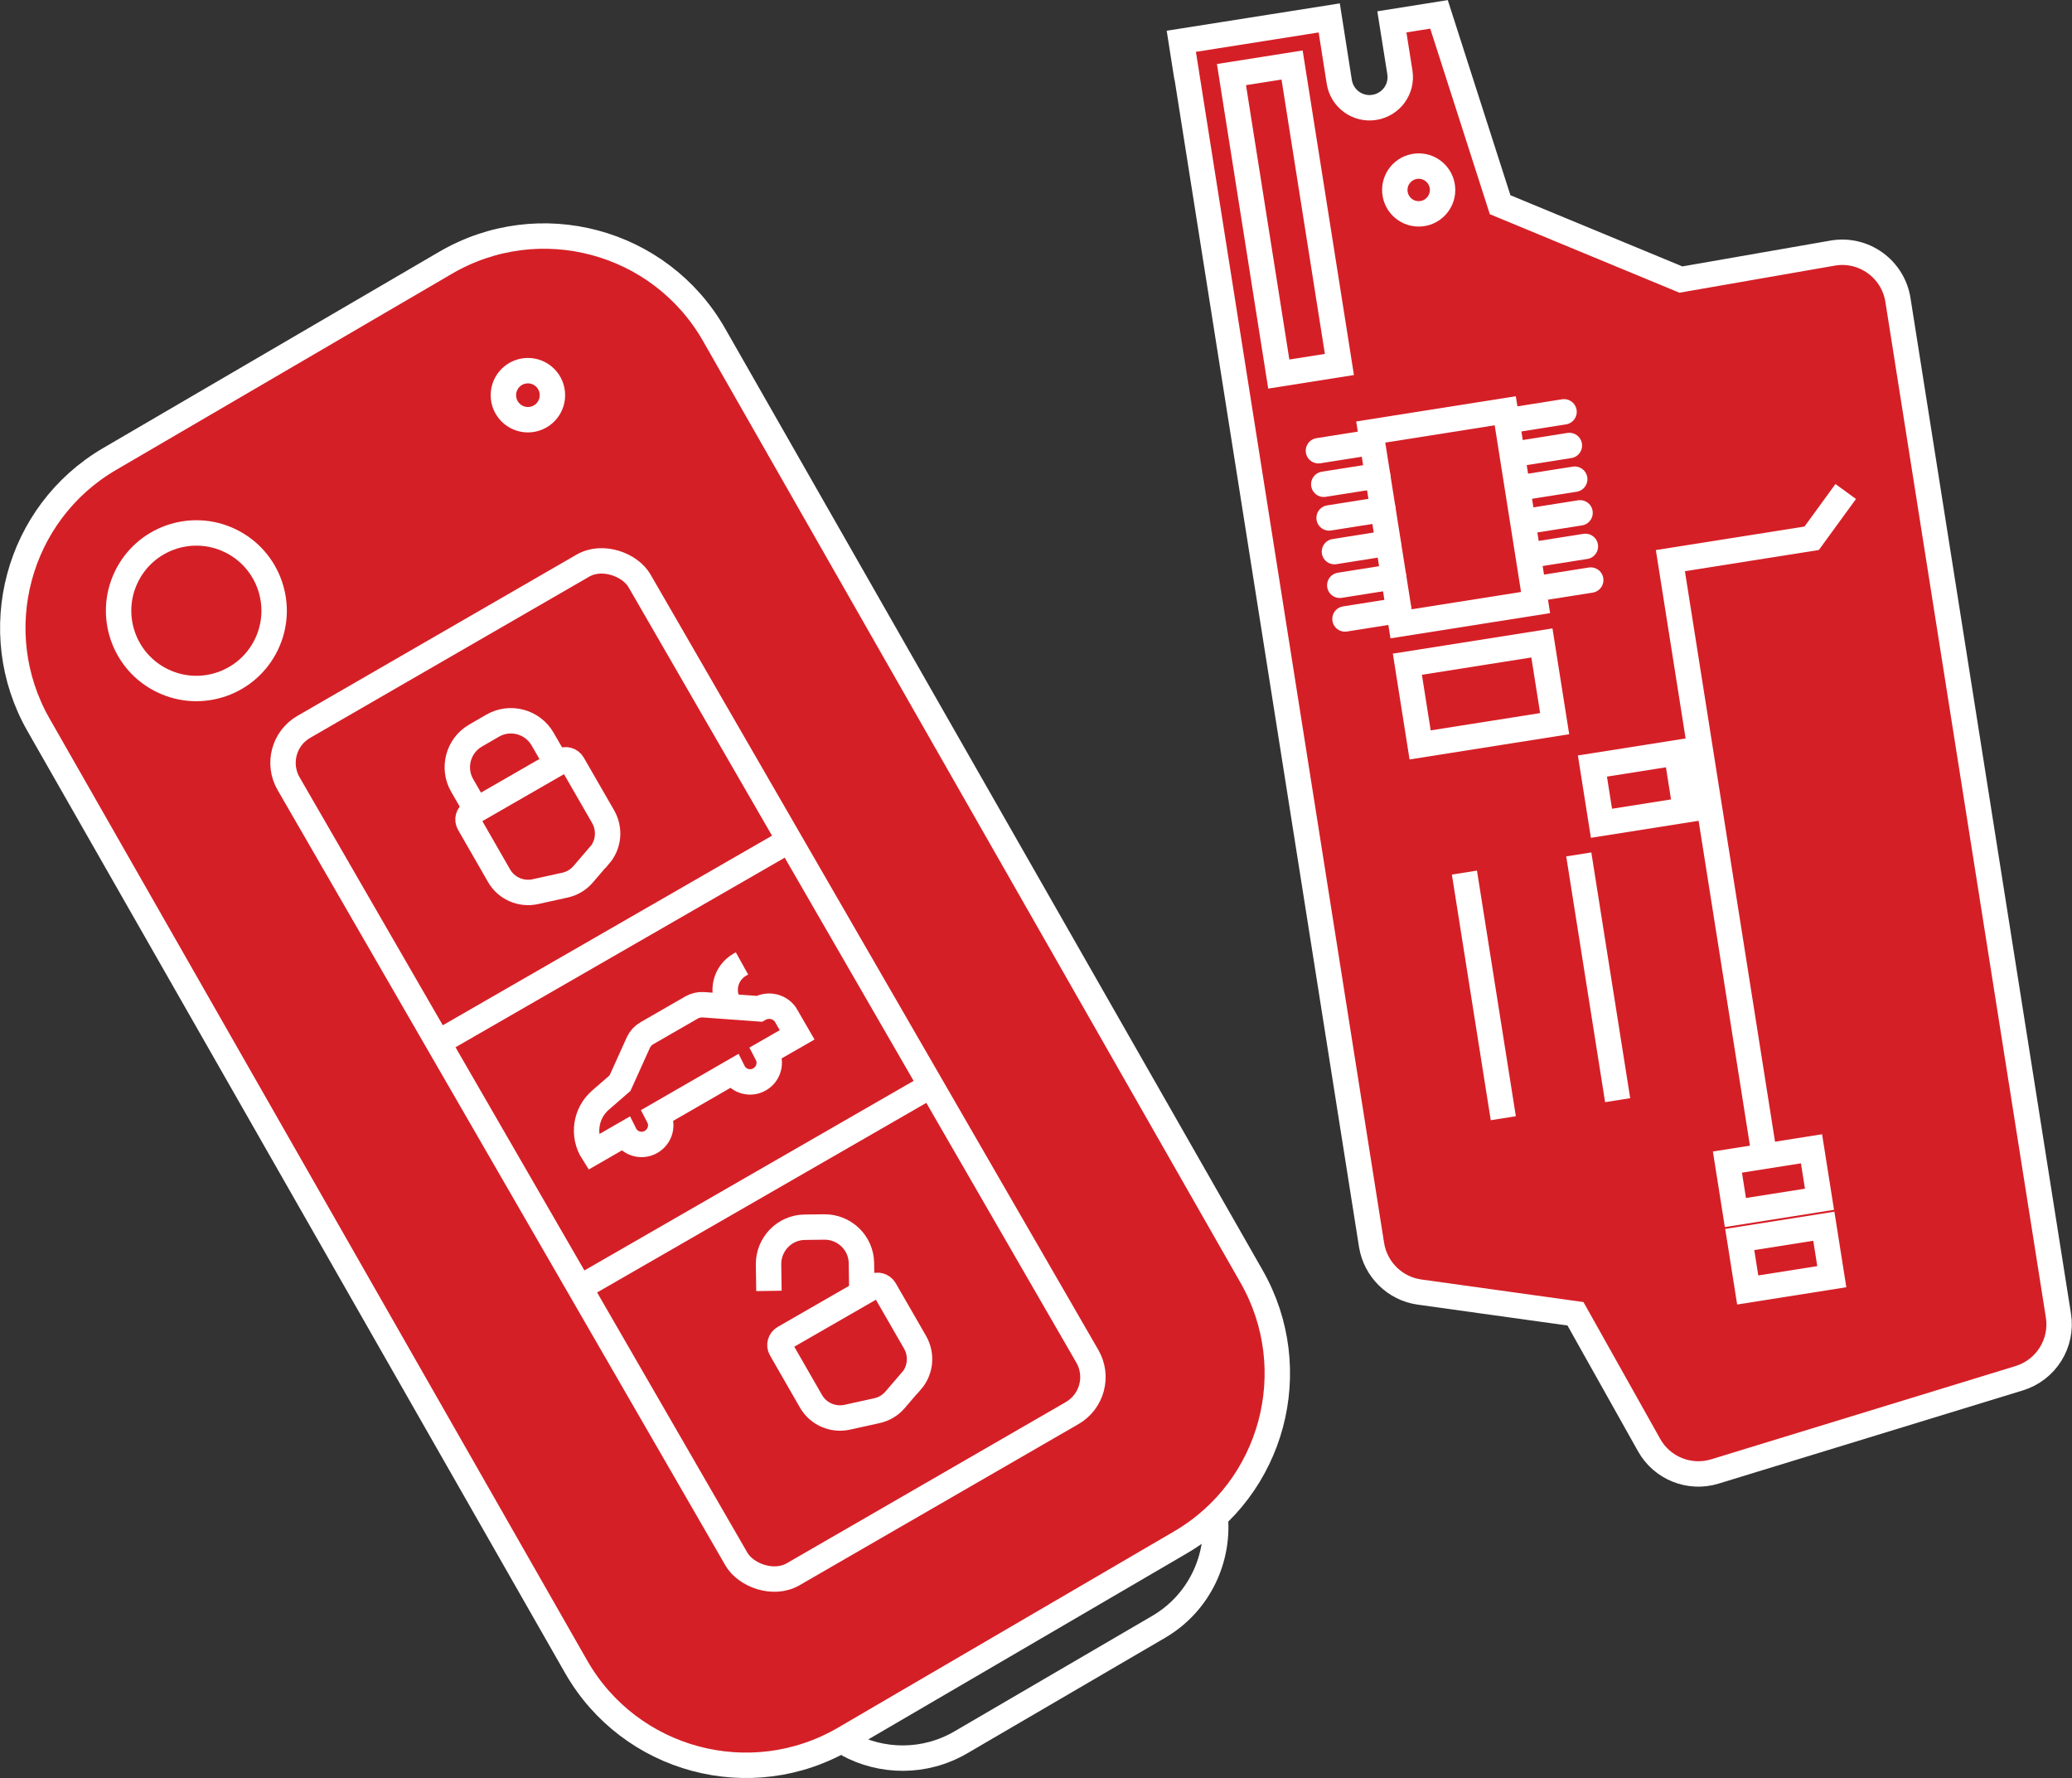
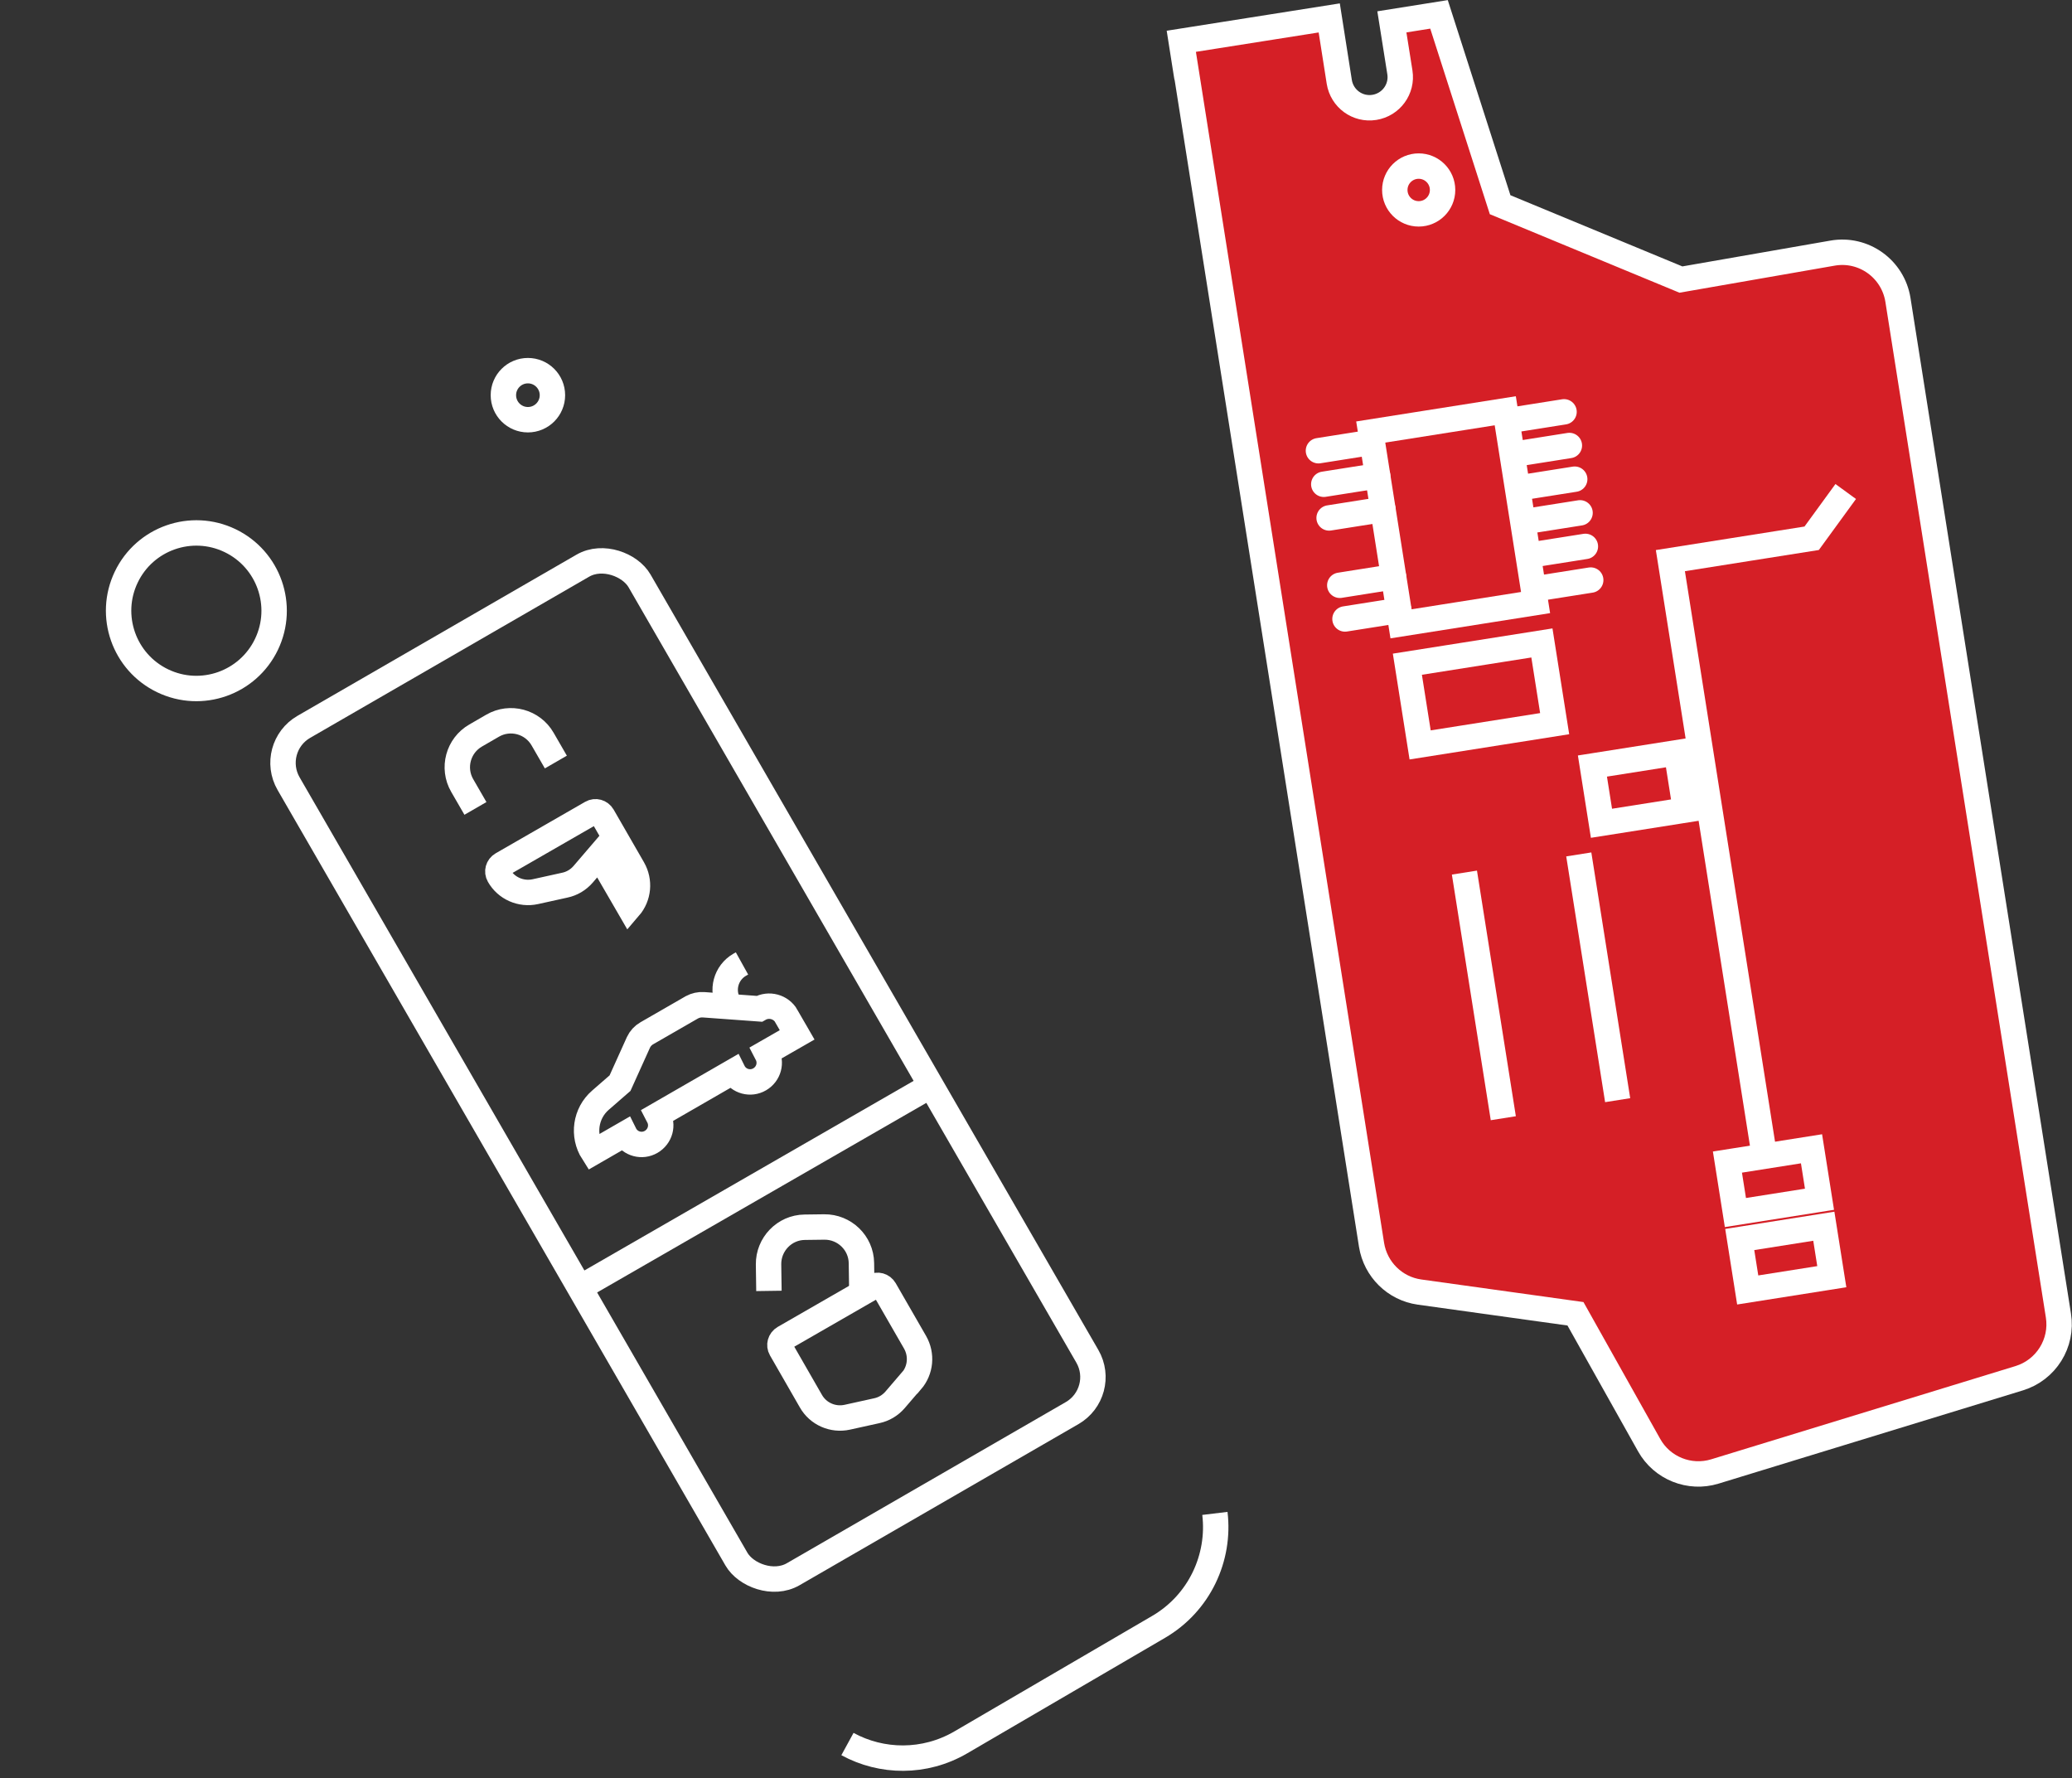
<svg xmlns="http://www.w3.org/2000/svg" id="b" viewBox="0 0 163.08 139.93">
  <rect x="0" y="0" width="163.08" height="139.93" fill="#333333" stroke="none" />
  <g id="c">
    <g>
-       <path d="M3.03,57.04c-4.18-7.33-1.68-16.67,5.6-20.92l26.44-15.44c7.39-4.32,16.89-1.77,21.13,5.66l42.31,74.12c4.18,7.33,1.68,16.67-5.6,20.92l-26.44,15.44c-7.39,4.32-16.89,1.77-21.13-5.66L3.03,57.04Z" fill="#d51f26" stroke="#fff" stroke-miterlimit="10" stroke-width="2" />
      <path d="M95.62,119.1c.42,3.48-1.21,7.05-4.43,8.93l-15.57,9.09c-2.85,1.66-6.23,1.6-8.92,.13" fill="none" stroke="#fff" stroke-miterlimit="10" stroke-width="2" />
      <circle cx="15.46" cy="48.07" r="6.12" transform="translate(-34.57 41.19) rotate(-64.35)" fill="none" stroke="#fff" stroke-miterlimit="10" stroke-width="2" />
      <circle cx="41.55" cy="31.1" r="1.93" fill="none" stroke="#fff" stroke-miterlimit="10" stroke-width="2" />
-       <path d="M47.16,67.33l-1.26,1.47c-.38,.44-.88,.74-1.45,.86l-2.31,.51c-1.13,.25-2.3-.26-2.87-1.27l-2.35-4.09c-.18-.31-.07-.7,.24-.88l7.04-4.05c.31-.18,.7-.07,.88,.24l2.39,4.15c.56,.98,.45,2.2-.29,3.06Z" fill="none" stroke="#fff" stroke-miterlimit="10" stroke-width="2" />
+       <path d="M47.16,67.33l-1.26,1.47c-.38,.44-.88,.74-1.45,.86l-2.31,.51c-1.13,.25-2.3-.26-2.87-1.27c-.18-.31-.07-.7,.24-.88l7.04-4.05c.31-.18,.7-.07,.88,.24l2.39,4.15c.56,.98,.45,2.2-.29,3.06Z" fill="none" stroke="#fff" stroke-miterlimit="10" stroke-width="2" />
      <path d="M37.42,63.62l-1.04-1.8c-.8-1.38-.32-3.15,1.06-3.94l1.33-.77c1.38-.8,3.15-.32,3.94,1.06l1.04,1.8" fill="none" stroke="#fff" stroke-miterlimit="10" stroke-width="2" />
      <path d="M71.71,108.69l-1.26,1.47c-.38,.44-.88,.74-1.45,.86l-2.31,.51c-1.13,.25-2.3-.26-2.87-1.27l-2.35-4.09c-.18-.31-.07-.7,.24-.88l7.04-4.05c.31-.18,.7-.07,.88,.24l2.39,4.15c.56,.98,.45,2.2-.29,3.06Z" fill="none" stroke="#fff" stroke-miterlimit="10" stroke-width="2" />
      <path d="M60.52,101.59l-.03-2.08c-.02-1.59,1.25-2.91,2.84-2.93l1.54-.02c1.59-.02,2.91,1.25,2.93,2.84l.03,2.08" fill="none" stroke="#fff" stroke-miterlimit="10" stroke-width="2" />
      <path d="M57.48,79.21l-.1-.18c-.63-1.09-.25-2.48,.84-3.11l.18-.1" fill="none" stroke="#fff" stroke-miterlimit="10" stroke-width="2" />
      <path d="M61.9,79.97c-.43-.75-1.39-1.01-2.14-.58l-4.4-.32c-.31-.02-.62,.05-.9,.2l-3.56,2.05c-.28,.16-.51,.41-.65,.71l-1.45,3.21-1.54,1.34c-1.19,1.03-1.44,2.78-.59,4.11l2.5-1.44s.02,.04,.03,.06c.41,.72,1.33,.97,2.05,.55s.97-1.33,.55-2.05c-.01-.02-.03-.03-.04-.05l5.95-3.43s.02,.04,.03,.06c.41,.72,1.33,.97,2.05,.55s.97-1.33,.55-2.05c-.01-.02-.03-.03-.04-.05l2.44-1.4-.85-1.47Z" fill="none" stroke="#fff" stroke-miterlimit="10" stroke-width="2" />
-       <line x1="34.76" y1="81.89" x2="61.56" y2="66.46" fill="none" stroke="#fff" stroke-miterlimit="10" stroke-width="2" />
      <line x1="45.9" y1="101.19" x2="72.68" y2="85.77" fill="none" stroke="#fff" stroke-miterlimit="10" stroke-width="2" />
      <rect x="38.19" y="45.71" width="31.9" height="77.01" rx="3.27" ry="3.27" transform="translate(143.15 130.05) rotate(149.99)" fill="none" stroke="#fff" stroke-miterlimit="10" stroke-width="2" />
      <g>
        <path d="M93.4,5.89l14.55,92.08c.31,1.93,1.84,3.44,3.77,3.71l12.28,1.71,5.8,10.34c1.02,1.82,3.18,2.68,5.17,2.07l23.96-7.34c2.11-.65,3.43-2.75,3.08-4.94l-12.63-79.92c-.39-2.45-2.71-4.11-5.15-3.68l-11.93,2.08-14.23-5.89-4.81-14.98-3.71,.59,.63,3.97c.21,1.32-.69,2.55-2.01,2.76h0c-1.32,.21-2.55-.69-2.76-2.01l-.79-5.03-11.65,1.84s.54,3.44,.42,2.65Z" fill="#d51f26" stroke="#fff" stroke-miterlimit="10" stroke-width="2" />
        <rect x="136.23" y="90.91" width="6.7" height="4.02" transform="translate(-12.79 22.92) rotate(-8.98)" fill="none" stroke="#fff" stroke-miterlimit="10" stroke-width="2" />
        <rect x="137.2" y="97" width="6.7" height="4.02" transform="translate(-13.73 23.15) rotate(-8.98)" fill="none" stroke="#fff" stroke-miterlimit="10" stroke-width="2" />
        <rect x="109.01" y="33.07" width="10.72" height="15.28" transform="translate(-4.95 18.35) rotate(-8.98)" fill="none" stroke="#fff" stroke-miterlimit="10" stroke-width="2" />
        <rect x="111.21" y="51.4" width="10.72" height="6.43" transform="translate(-7.1 18.86) rotate(-8.98)" fill="none" stroke="#fff" stroke-miterlimit="10" stroke-width="2" />
        <circle cx="111.66" cy="14.95" r="1.88" fill="none" stroke="#fff" stroke-miterlimit="10" stroke-width="2" />
-         <rect x="98.76" y="5.35" width="4.83" height="23.86" transform="translate(-1.46 16) rotate(-8.98)" fill="none" stroke="#fff" stroke-miterlimit="10" stroke-width="2" />
        <line x1="103.77" y1="35.47" x2="108.01" y2="34.8" fill="none" stroke="#fff" stroke-linecap="round" stroke-linejoin="round" stroke-width="2" />
        <line x1="104.19" y1="38.11" x2="108.43" y2="37.44" fill="none" stroke="#fff" stroke-linecap="round" stroke-linejoin="round" stroke-width="2" />
        <line x1="104.61" y1="40.76" x2="108.85" y2="40.09" fill="none" stroke="#fff" stroke-linecap="round" stroke-linejoin="round" stroke-width="2" />
-         <line x1="105.03" y1="43.41" x2="109.26" y2="42.74" fill="none" stroke="#fff" stroke-linecap="round" stroke-linejoin="round" stroke-width="2" />
        <line x1="105.45" y1="46.06" x2="109.68" y2="45.39" fill="none" stroke="#fff" stroke-linecap="round" stroke-linejoin="round" stroke-width="2" />
        <line x1="105.86" y1="48.71" x2="110.1" y2="48.04" fill="none" stroke="#fff" stroke-linecap="round" stroke-linejoin="round" stroke-width="2" />
        <line x1="118.87" y1="33.08" x2="123.1" y2="32.41" fill="none" stroke="#fff" stroke-linecap="round" stroke-linejoin="round" stroke-width="2" />
        <line x1="119.29" y1="35.73" x2="123.52" y2="35.06" fill="none" stroke="#fff" stroke-linecap="round" stroke-linejoin="round" stroke-width="2" />
        <line x1="119.7" y1="38.38" x2="123.94" y2="37.71" fill="none" stroke="#fff" stroke-linecap="round" stroke-linejoin="round" stroke-width="2" />
        <line x1="120.12" y1="41.03" x2="124.36" y2="40.36" fill="none" stroke="#fff" stroke-linecap="round" stroke-linejoin="round" stroke-width="2" />
        <line x1="120.54" y1="43.67" x2="124.78" y2="43" fill="none" stroke="#fff" stroke-linecap="round" stroke-linejoin="round" stroke-width="2" />
        <line x1="120.96" y1="46.32" x2="125.2" y2="45.65" fill="none" stroke="#fff" stroke-linecap="round" stroke-linejoin="round" stroke-width="2" />
        <rect x="125.65" y="59.74" width="6.7" height="4.56" transform="translate(-8.1 20.89) rotate(-8.98)" fill="none" stroke="#fff" stroke-miterlimit="10" stroke-width="2" />
        <polyline points="138.75 90.2 131.47 44.12 142.59 42.36 145.27 38.68" fill="none" stroke="#fff" stroke-miterlimit="10" stroke-width="2" />
        <line x1="115.26" y1="68.67" x2="118.32" y2="88" fill="none" stroke="#fff" stroke-miterlimit="10" stroke-width="2" />
        <line x1="124.26" y1="67.24" x2="127.32" y2="86.58" fill="none" stroke="#fff" stroke-miterlimit="10" stroke-width="2" />
      </g>
    </g>
  </g>
</svg>